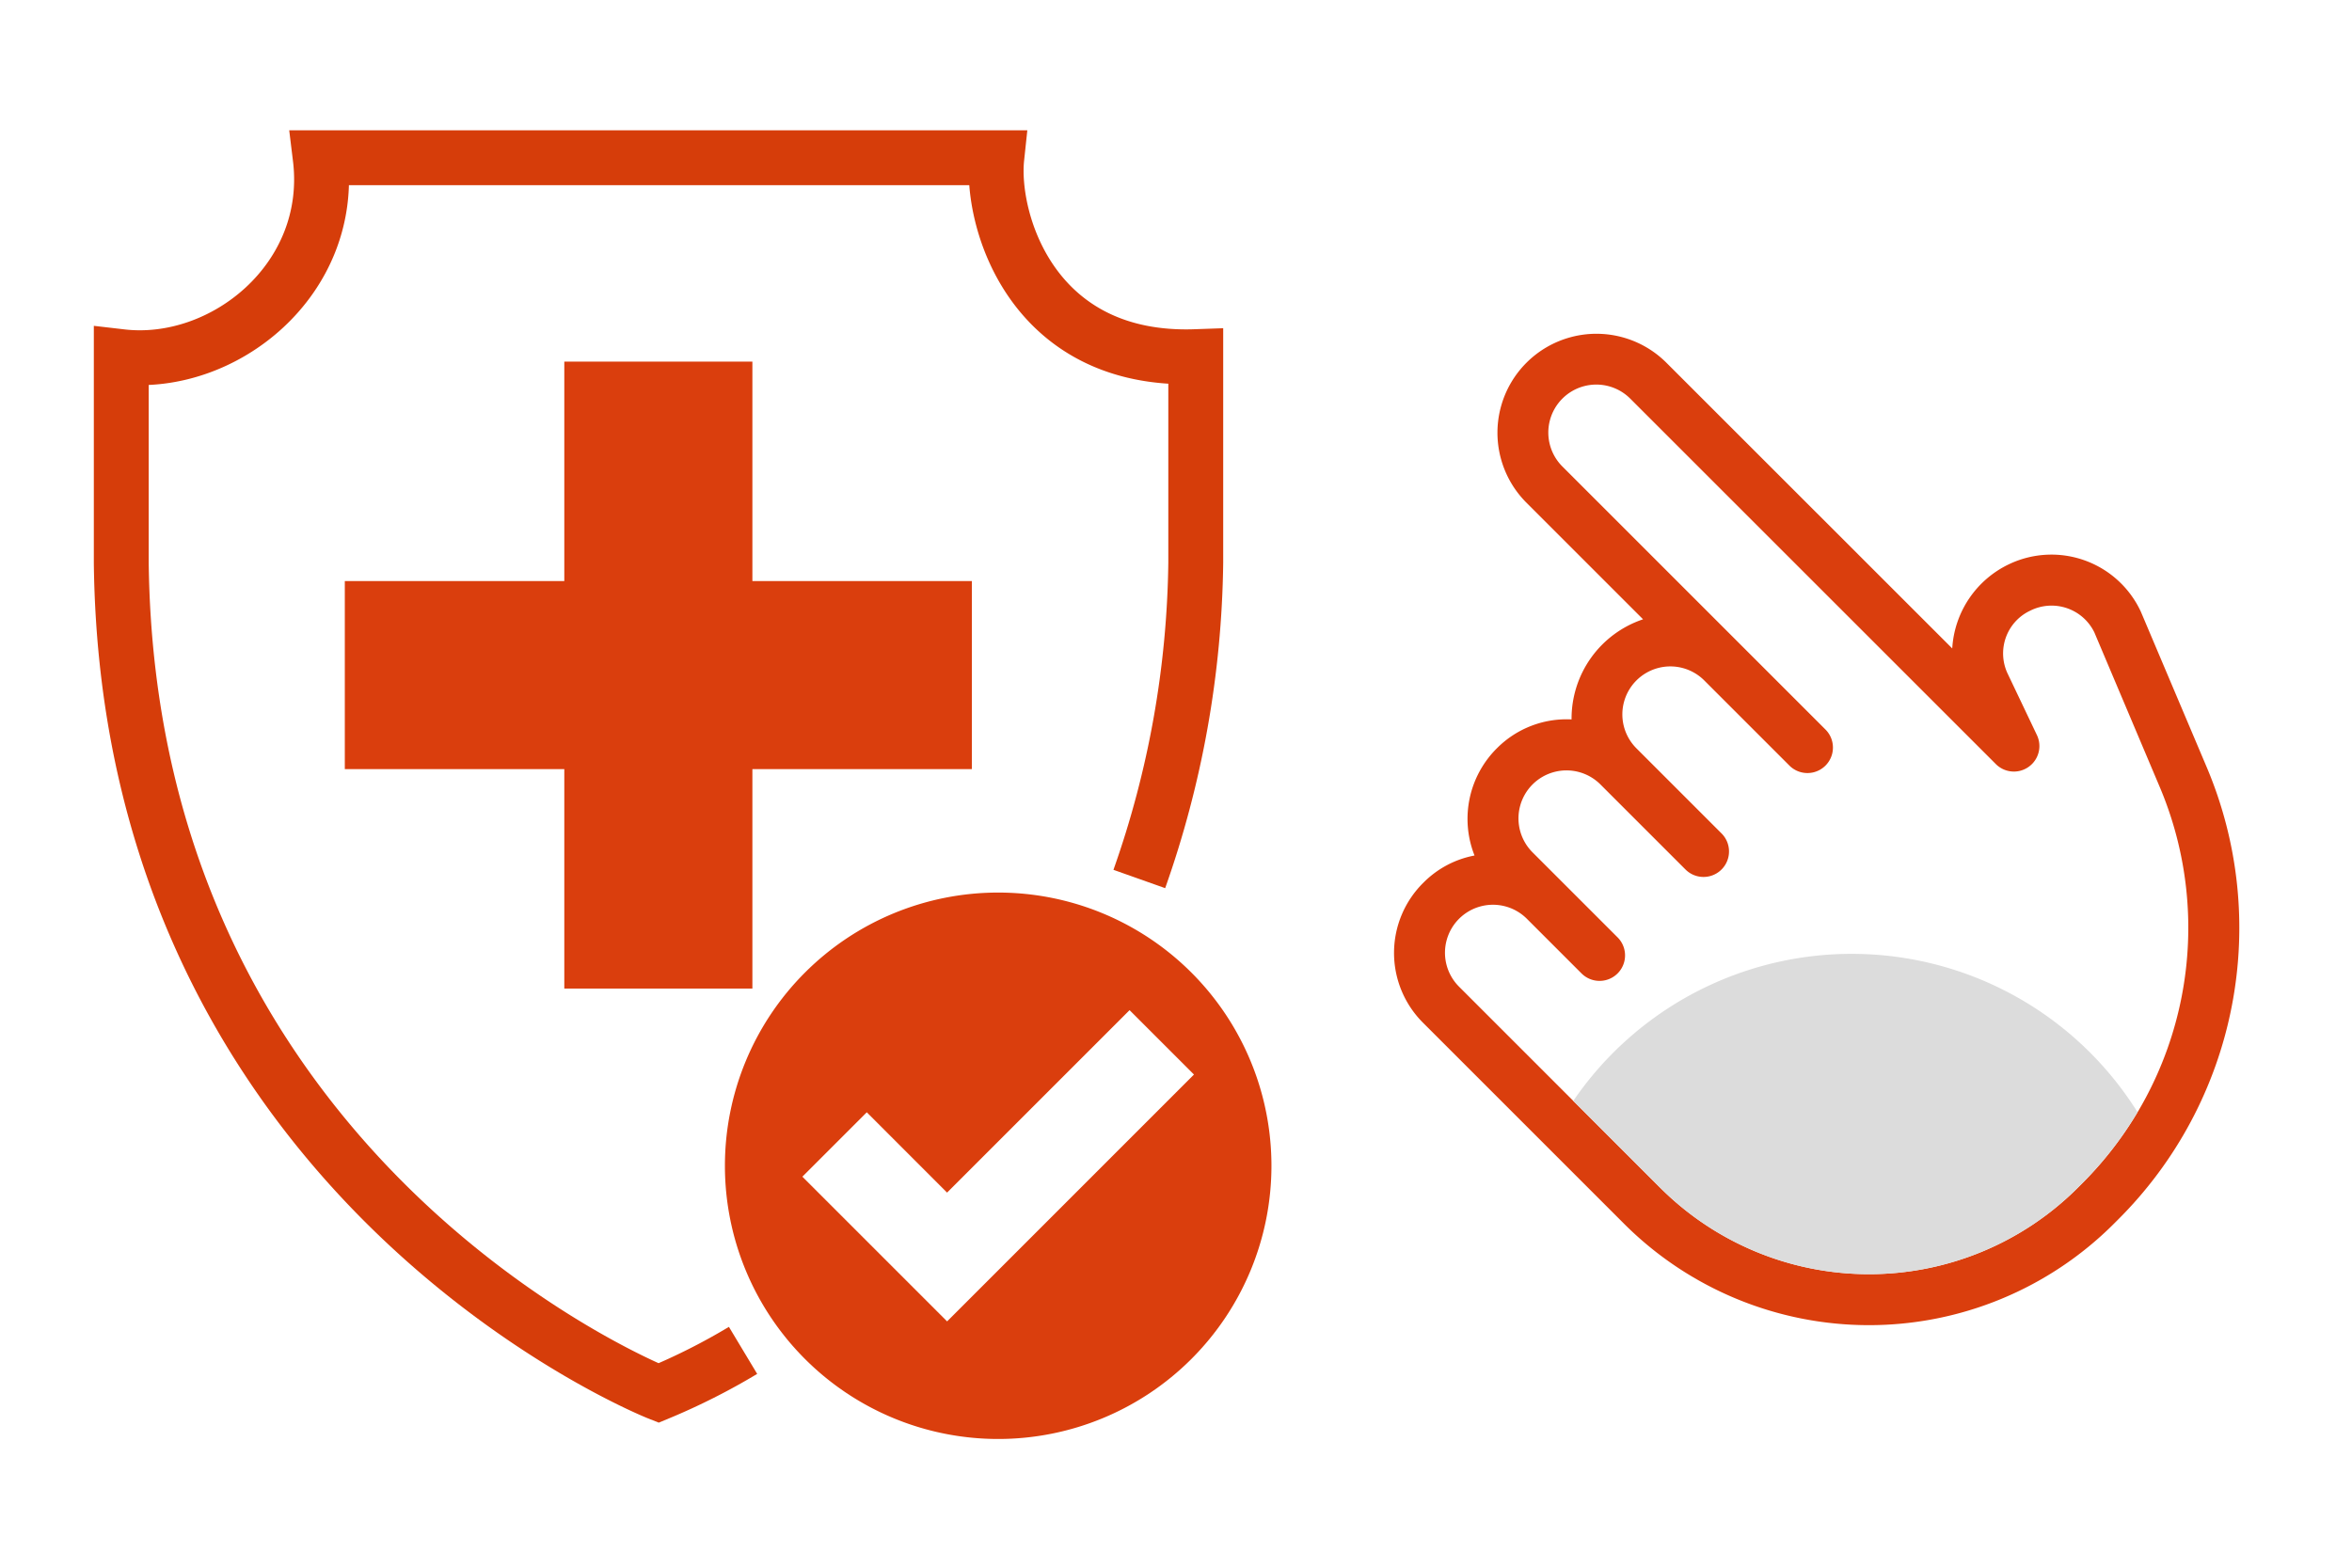
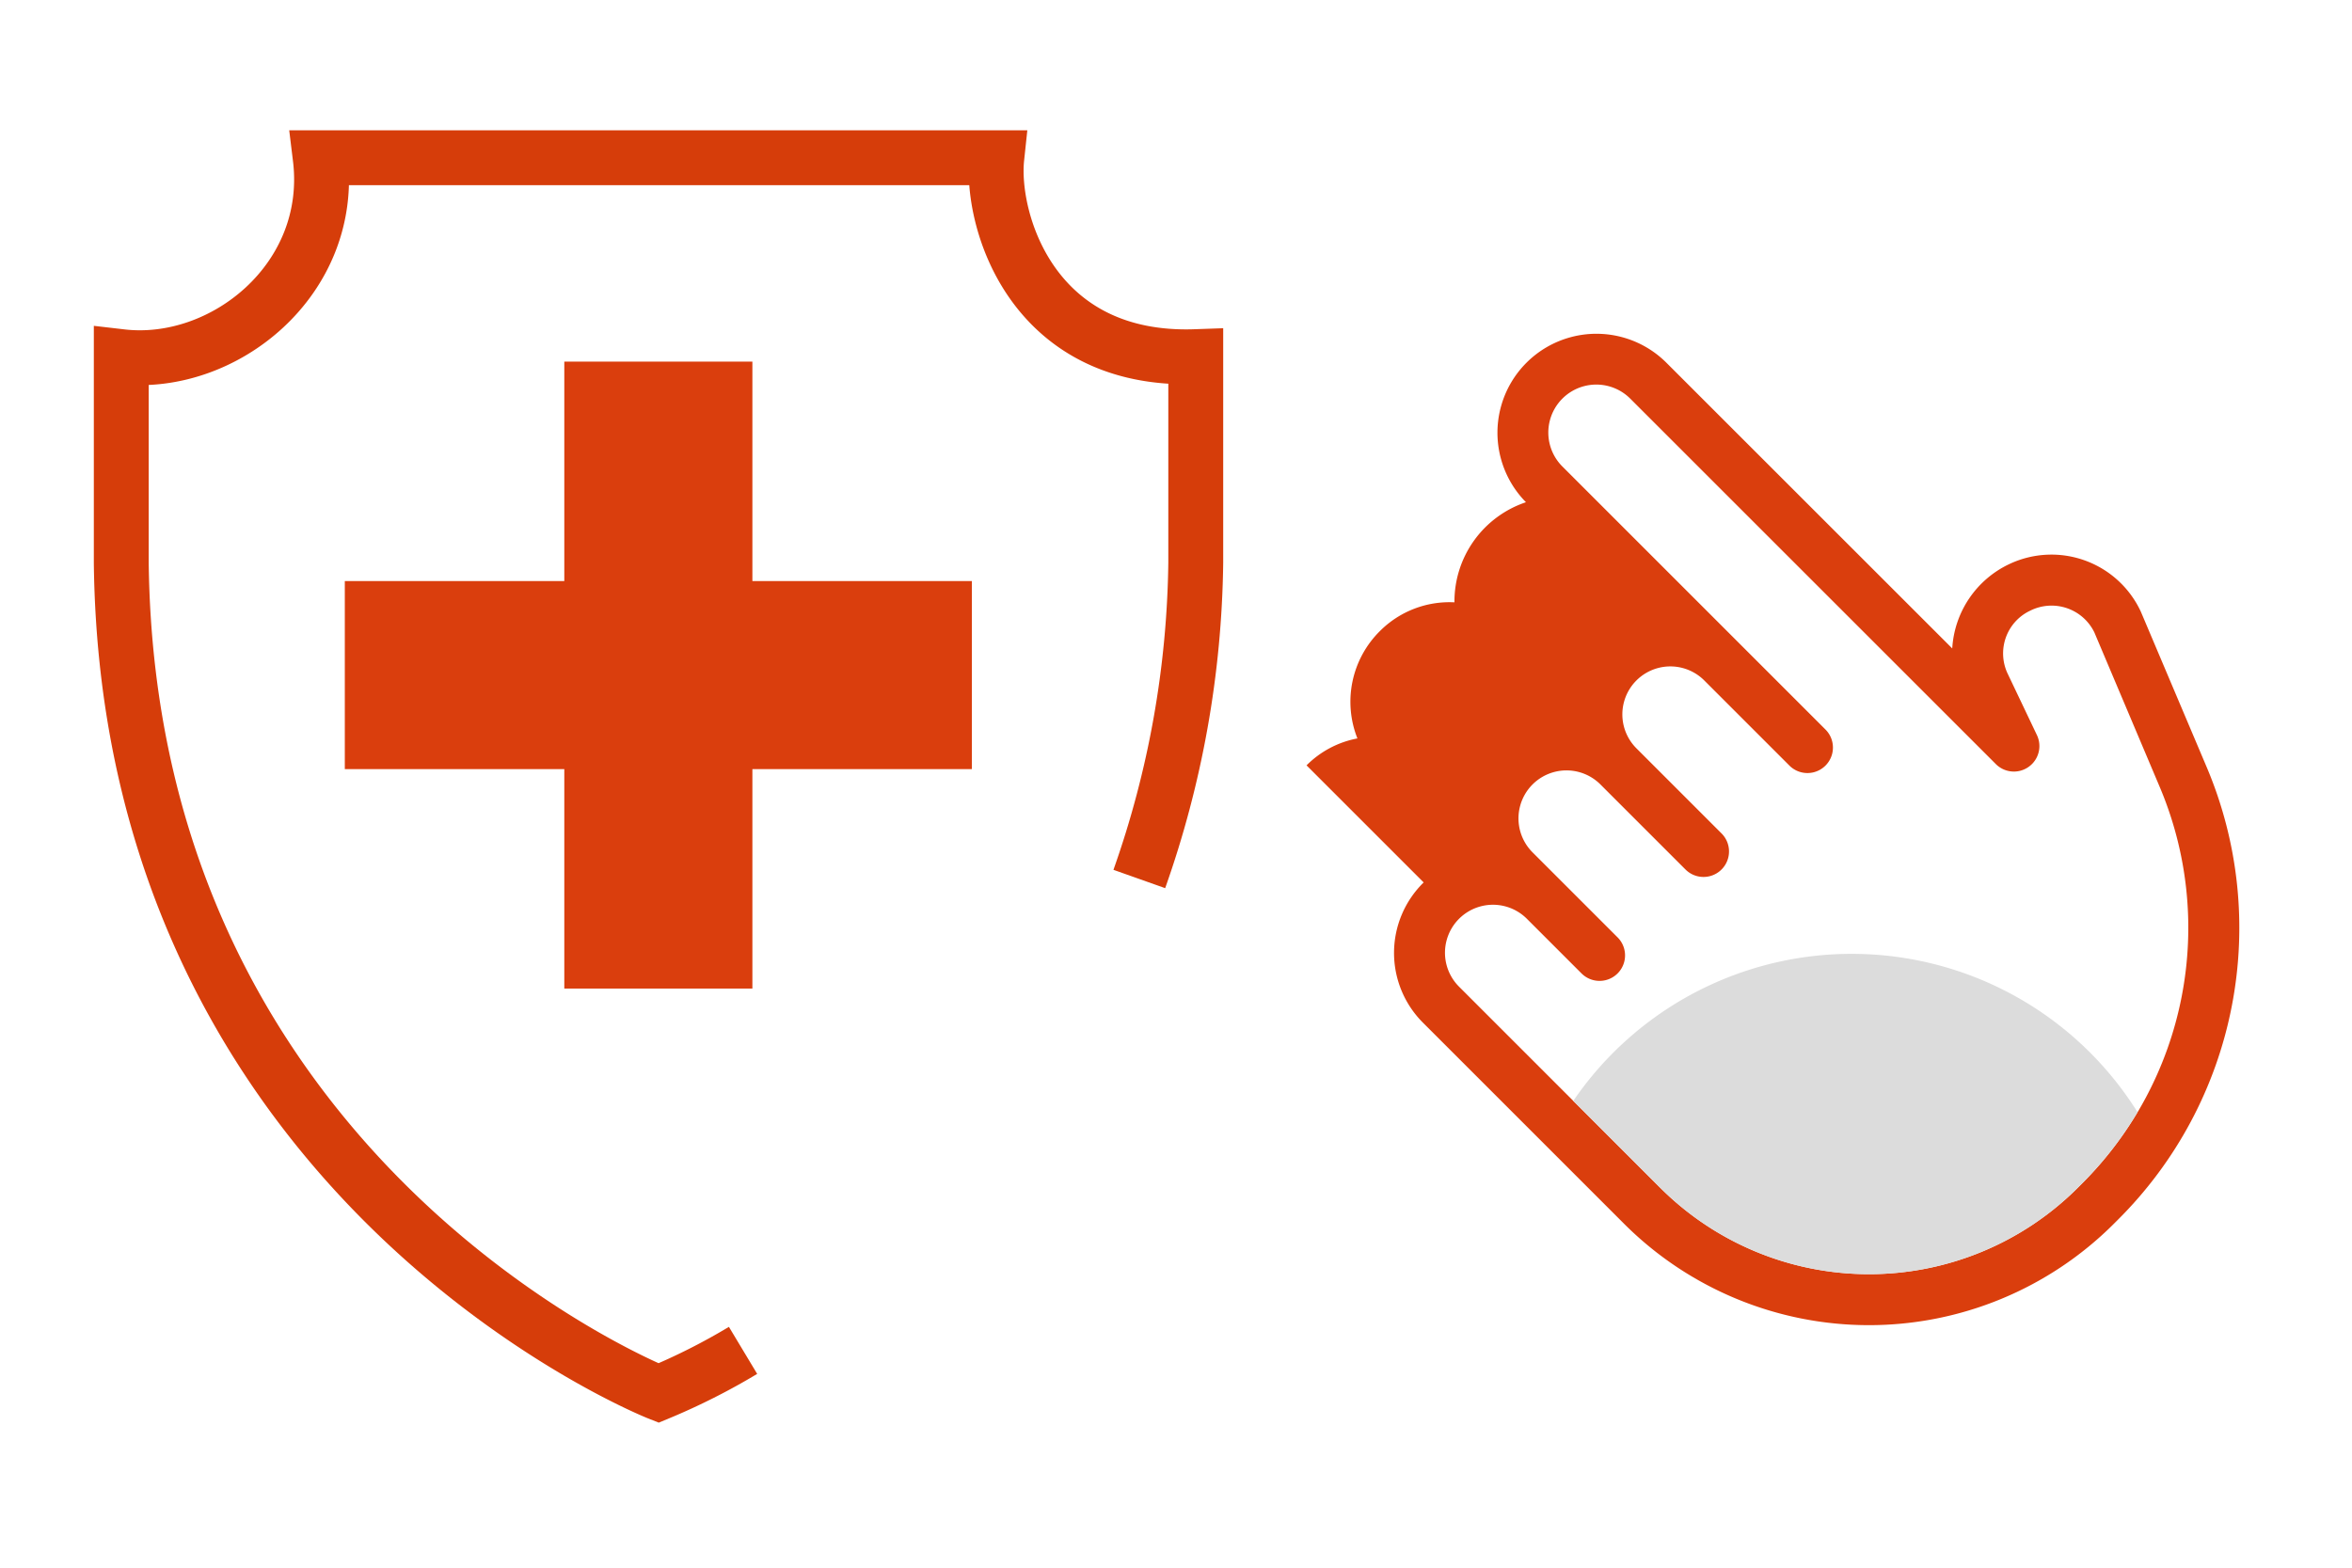
<svg xmlns="http://www.w3.org/2000/svg" viewBox="0 0 300 200">
  <title>icon-orange-How-to-Get-Coverage</title>
-   <path d="M211.778,151.551,186.06,125.833a6.121,6.121,0,0,1,8.656-8.656l7.009,7.009a3.252,3.252,0,1,0,4.6-4.6l-10.9-10.9a6.124,6.124,0,0,1,8.66-8.66l10.9,10.9a3.252,3.252,0,0,0,4.6-4.6l-10.9-10.9a6.121,6.121,0,0,1,8.656-8.656l10.9,10.9a3.252,3.252,0,0,0,4.6-4.6l-33.6-33.6a6.121,6.121,0,0,1,8.656-8.656l46.677,46.668a3.254,3.254,0,0,0,5.238-3.7l-3.73-7.832a6.034,6.034,0,0,1,1.182-6.857,5.933,5.933,0,0,1,1.674-1.177,6.071,6.071,0,0,1,8.2,2.764l8.288,19.6a46.069,46.069,0,0,1-9.893,50.743l-.529.529a37.679,37.679,0,0,1-53.222,0ZM181.59,112.578h0a12.584,12.584,0,0,0-.129,17.854l25.719,25.719a44.186,44.186,0,0,0,62.42,0l.529-.529a52.546,52.546,0,0,0,11.286-57.876l-8.352-19.721A12.572,12.572,0,0,0,256.3,71.958a12.728,12.728,0,0,0-7.29,10.767L212.491,46.217a12.625,12.625,0,0,0-17.854,17.854l14.938,14.938a13.361,13.361,0,0,0-9.12,12.772,12.528,12.528,0,0,0-9.493,3.652,12.686,12.686,0,0,0-2.884,13.71,12.406,12.406,0,0,0-6.489,3.436Z" fill="#da3e0d" />
+   <path d="M211.778,151.551,186.06,125.833a6.121,6.121,0,0,1,8.656-8.656l7.009,7.009a3.252,3.252,0,1,0,4.6-4.6l-10.9-10.9a6.124,6.124,0,0,1,8.66-8.66l10.9,10.9a3.252,3.252,0,0,0,4.6-4.6l-10.9-10.9a6.121,6.121,0,0,1,8.656-8.656l10.9,10.9a3.252,3.252,0,0,0,4.6-4.6l-33.6-33.6a6.121,6.121,0,0,1,8.656-8.656l46.677,46.668a3.254,3.254,0,0,0,5.238-3.7l-3.73-7.832a6.034,6.034,0,0,1,1.182-6.857,5.933,5.933,0,0,1,1.674-1.177,6.071,6.071,0,0,1,8.2,2.764l8.288,19.6a46.069,46.069,0,0,1-9.893,50.743l-.529.529a37.679,37.679,0,0,1-53.222,0ZM181.59,112.578h0a12.584,12.584,0,0,0-.129,17.854l25.719,25.719a44.186,44.186,0,0,0,62.42,0l.529-.529a52.546,52.546,0,0,0,11.286-57.876l-8.352-19.721A12.572,12.572,0,0,0,256.3,71.958a12.728,12.728,0,0,0-7.29,10.767L212.491,46.217a12.625,12.625,0,0,0-17.854,17.854a13.361,13.361,0,0,0-9.12,12.772,12.528,12.528,0,0,0-9.493,3.652,12.686,12.686,0,0,0-2.884,13.71,12.406,12.406,0,0,0-6.489,3.436Z" fill="#da3e0d" />
  <path d="M145.32,112.138a125.408,125.408,0,0,0,7.2-40.33V45.5c-20.971.745-26.214-17.5-25.376-25.376h-86.3c1.892,15.48-12.285,26.9-25.376,25.376V71.809c.931,79.138,68.528,105.91,68.528,105.91a81.985,81.985,0,0,0,10.781-5.442" fill="none" stroke="#d63d0a" stroke-miterlimit="10" stroke-width="7" />
  <polygon points="95.968 46.134 71.978 46.134 71.978 74.13 43.981 74.13 43.981 98.121 71.978 98.121 71.978 126.117 95.968 126.117 95.968 98.121 123.965 98.121 123.965 74.13 95.968 74.13 95.968 46.134" fill="#da3e0d" />
  <path d="M265,151.551l.529-.529a46.65,46.65,0,0,0,7.11-9.143,43,43,0,0,0-71.965-1.432l11.1,11.1A37.679,37.679,0,0,0,265,151.551Z" fill="#dcdcdc" />
-   <path d="M127.319,113.87a34.855,34.855,0,1,0,34.855,34.855A34.855,34.855,0,0,0,127.319,113.87Zm1.7,46.492-8.215,8.216-18.461-18.461,8.216-8.216L120.8,152.148l23.277-23.277,8.215,8.215Z" fill="#da3e0d" />
</svg>